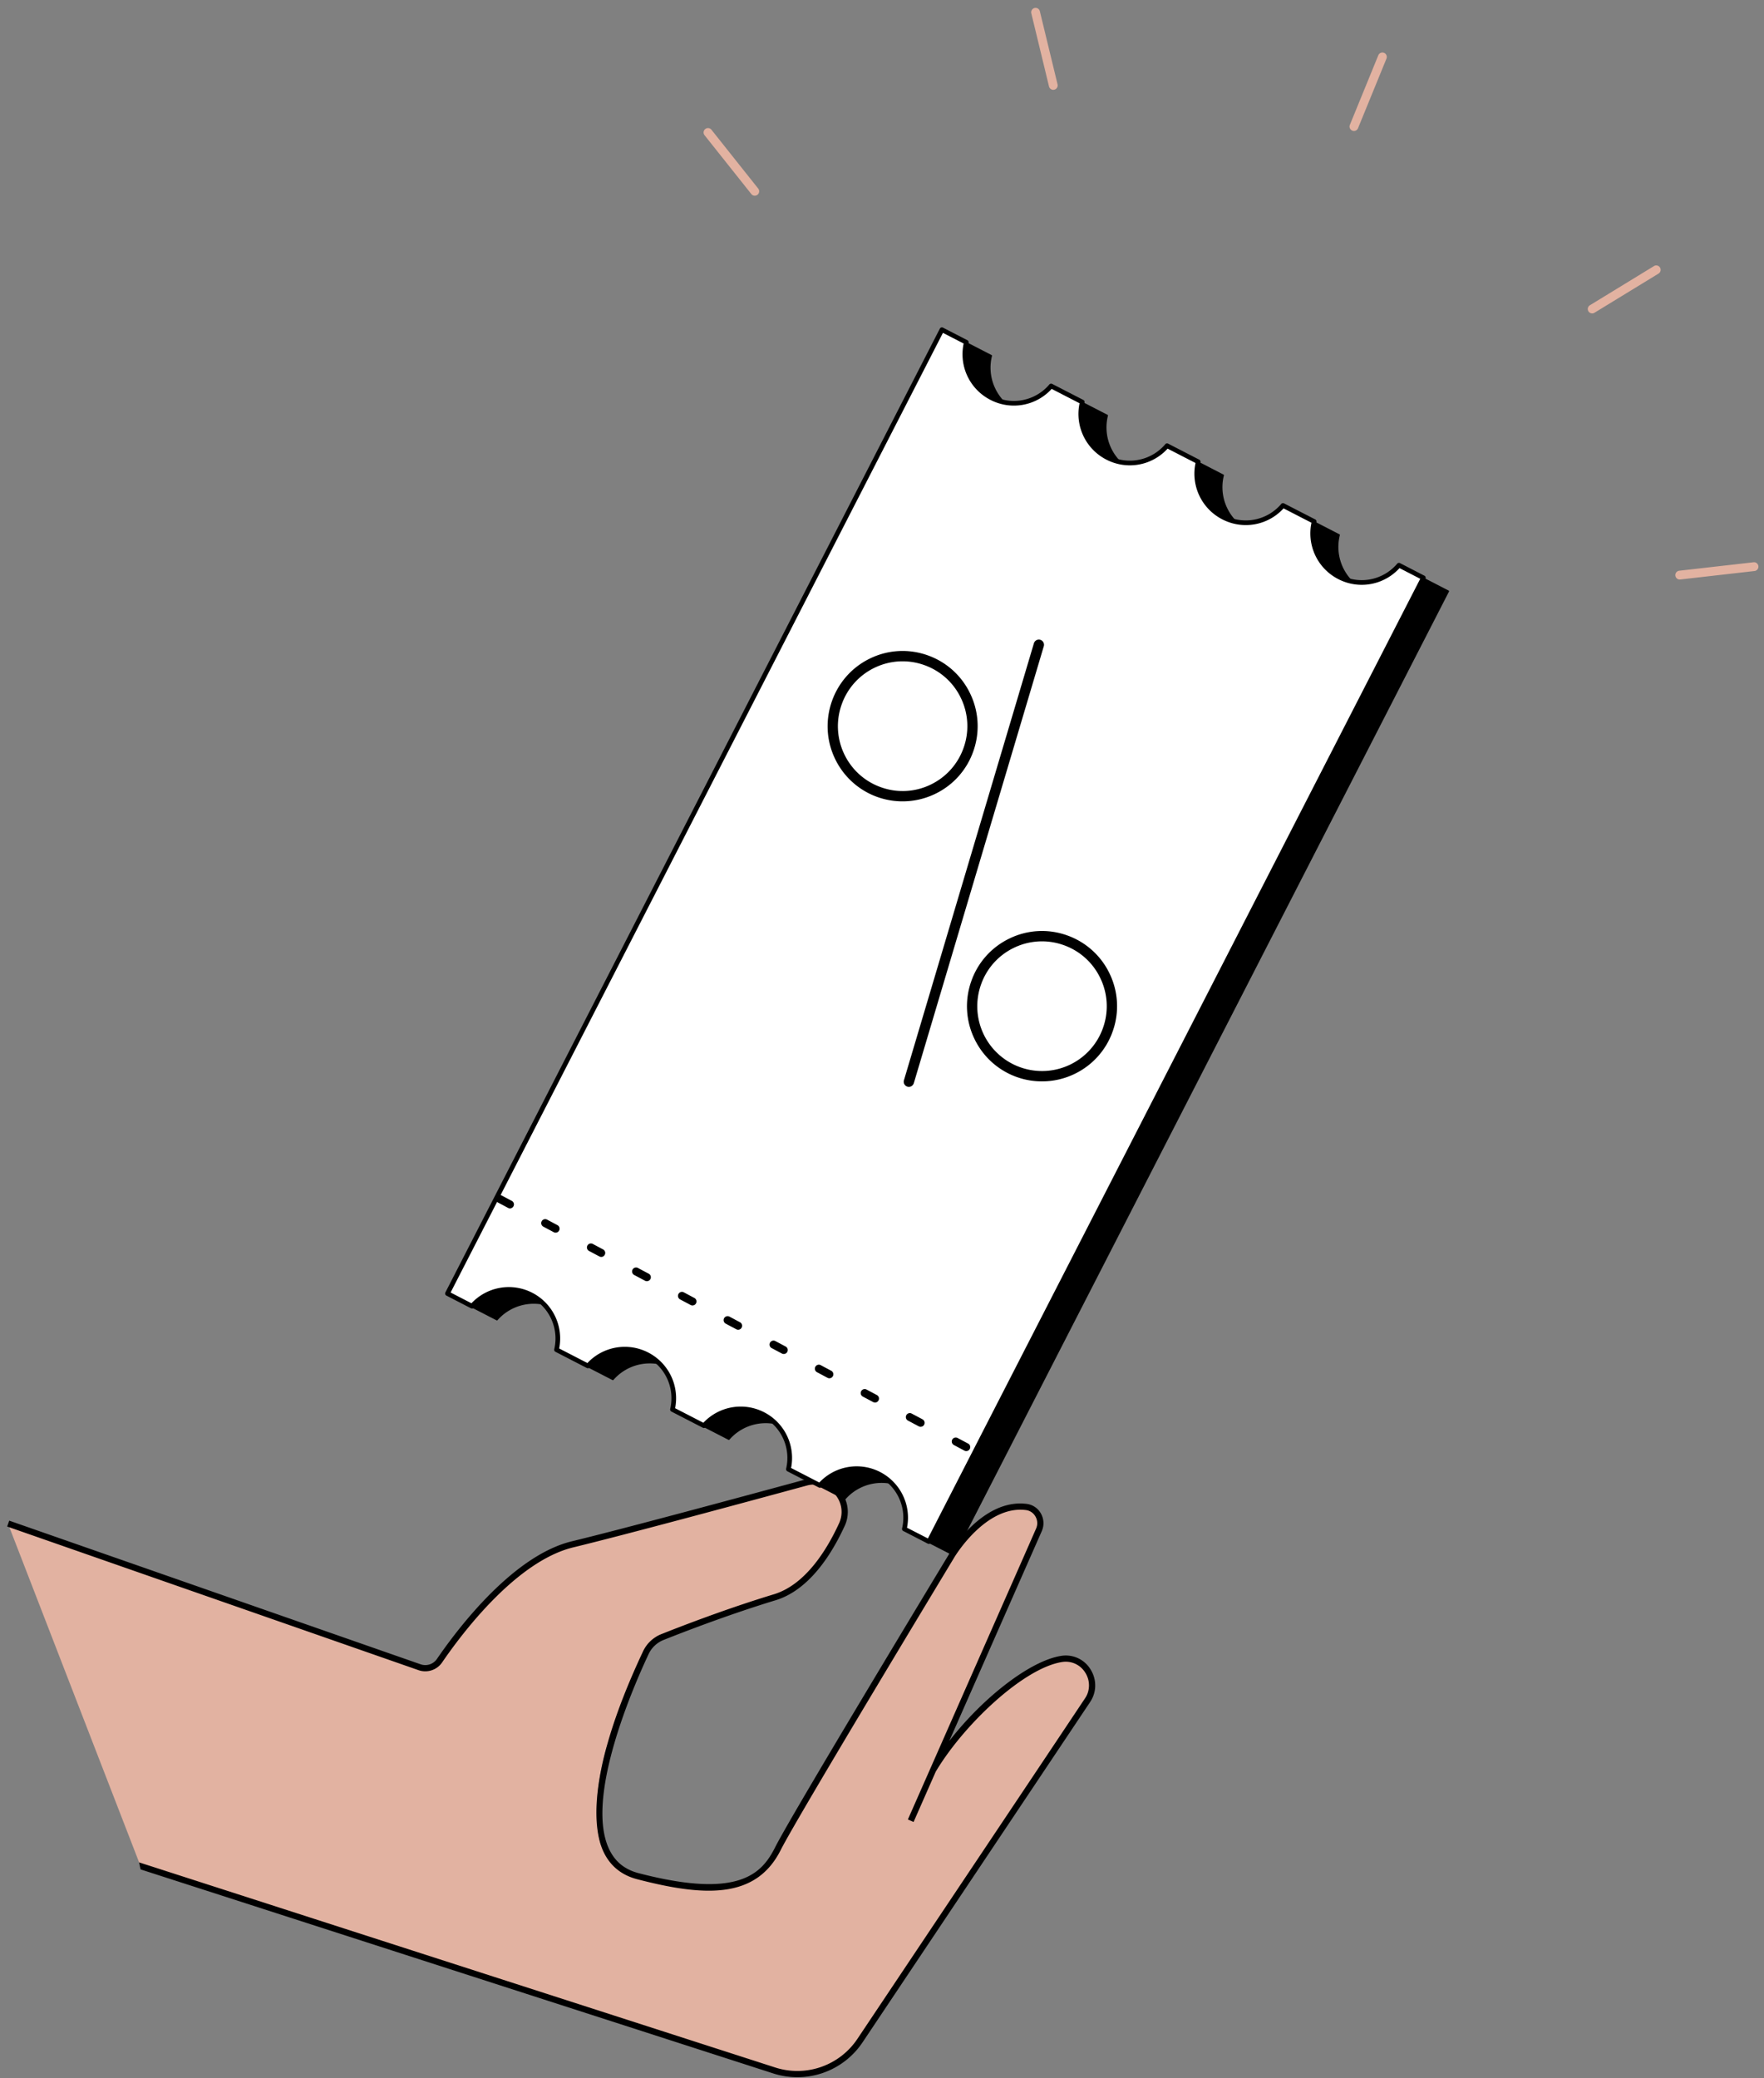
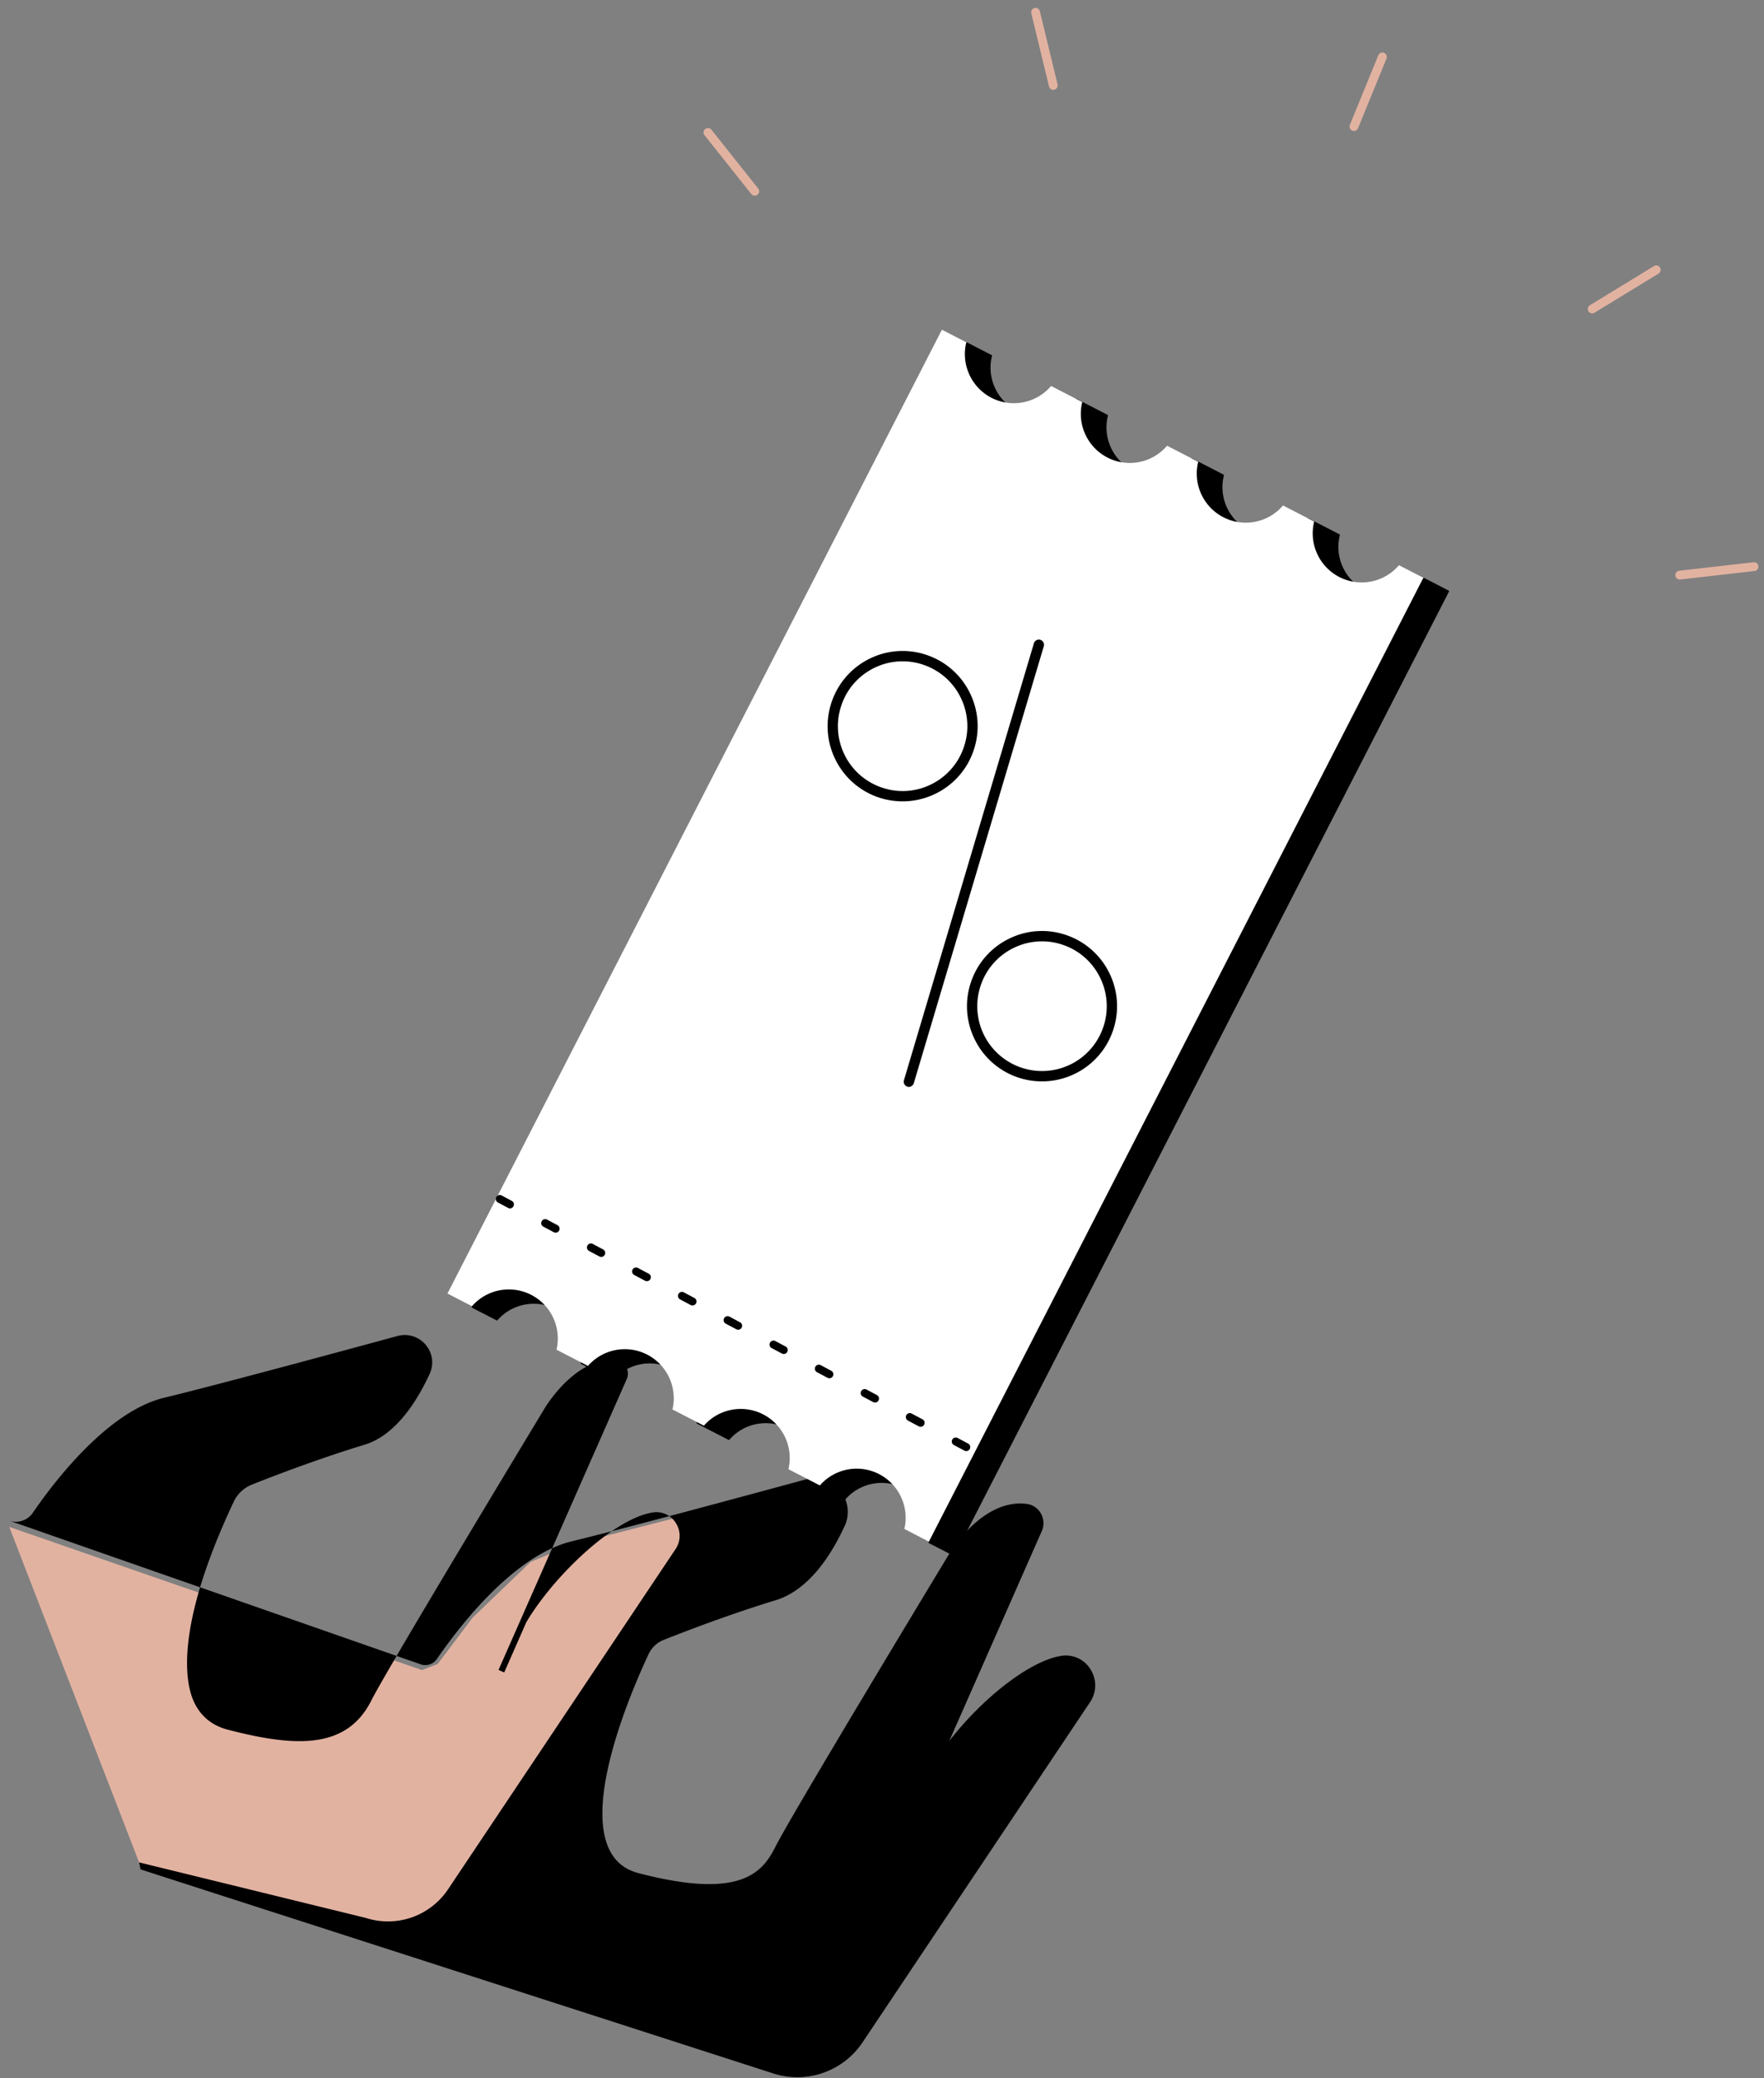
<svg xmlns="http://www.w3.org/2000/svg" width="135" height="159">
  <rect width="100%" height="100%" fill="#808080" stroke="none" />
  <g fill="none" fill-rule="evenodd">
    <path d="M83.591 129.08c.05-.075-.321-2.003-1.831-2.174-1.37-.156-3.533 1.333-4.936 2.402-1.506 1.145-3.039 2.943-4.212 4.682l-.05.074c-.191.286-.627.048-.492-.266l7.46-17.407c.083-.199.011-.463-.17-.578-2.452-1.556-5.297 1.49-6.257 2.574a4.588 4.588 0 00-.513.71l-14.42 24.35a.32.32 0 01-.176.144c-1.017.34-8.52 2.651-11.988-2.425a.418.418 0 01-.053-.114c-.848-3.172.452-7.342.452-7.342l3.162-7.928.803-.65 10.501-3.545c6.733-5.74 2.075-8.347 2.075-8.347l-19.094 4.905-3.24 1.347-4.44 4.265-2.677 3.547-1.198.465-31.59-10.956 10.148 26.206 50.258 15.802a.325.325 0 00.224-.01l2.774-1.158c.45-.164.84-.467 1.109-.867L83.59 129.08z" fill="#E2B2A1" />
-     <path d="M83.452 127.703a2.213 2.213 0 00-2.23-1.023c-2.377.364-5.997 3.19-8.574 6.513l7.08-16.055c.193-.44.168-.931-.067-1.348a1.45 1.45 0 00-1.09-.736c-3.377-.423-5.833 3.66-5.934 3.833-.49.811-12.047 19.912-13.308 22.425-1.014 2.017-2.738 4-10.446 1.996-1.077-.278-1.822-.888-2.276-1.861-1.841-3.936 1.857-12.403 3.034-14.906.232-.493.641-.878 1.152-1.08 1.712-.682 5.102-1.981 8.572-3.037 2.029-.617 3.854-2.583 5.28-5.686a2.537 2.537 0 00-.372-2.72 2.555 2.555 0 00-2.645-.827c-5.037 1.37-14.054 3.804-17.855 4.723-4.504 1.085-8.727 6.657-10.334 9.002a1.08 1.08 0 01-1.245.412L.707 116.336l-.158.45 31.487 10.991c.662.23 1.4-.013 1.797-.59 1.574-2.301 5.708-7.763 10.053-8.81 3.804-.919 12.827-3.355 17.867-4.727a2.086 2.086 0 012.156.677c.529.624.645 1.472.305 2.213-.953 2.075-2.592 4.701-4.988 5.43-3.487 1.058-6.89 2.363-8.61 3.047a2.617 2.617 0 00-1.405 1.322c-4.614 9.808-3.66 13.974-3.034 15.31.511 1.095 1.382 1.808 2.586 2.12 5.236 1.362 9.11 1.501 10.99-2.244 1.253-2.495 13.17-22.192 13.29-22.394.025-.04 2.398-3.99 5.47-3.604.31.038.577.22.733.497.162.286.179.62.048.922l-9.813 22.251.435.193 1.696-3.85c2.137-3.591 6.727-7.938 9.68-8.39a1.747 1.747 0 011.759.808 1.807 1.807 0 01-.02 1.993l-17.42 26.042a5.531 5.531 0 01-6.297 2.175L10.645 142.48l.11.536 48.41 15.607a6.007 6.007 0 006.84-2.364l17.42-26.042c.514-.766.523-1.73.027-2.513" fill="#000" />
+     <path d="M83.452 127.703a2.213 2.213 0 00-2.23-1.023c-2.377.364-5.997 3.19-8.574 6.513l7.08-16.055c.193-.44.168-.931-.067-1.348a1.45 1.45 0 00-1.09-.736c-3.377-.423-5.833 3.66-5.934 3.833-.49.811-12.047 19.912-13.308 22.425-1.014 2.017-2.738 4-10.446 1.996-1.077-.278-1.822-.888-2.276-1.861-1.841-3.936 1.857-12.403 3.034-14.906.232-.493.641-.878 1.152-1.08 1.712-.682 5.102-1.981 8.572-3.037 2.029-.617 3.854-2.583 5.28-5.686a2.537 2.537 0 00-.372-2.72 2.555 2.555 0 00-2.645-.827c-5.037 1.37-14.054 3.804-17.855 4.723-4.504 1.085-8.727 6.657-10.334 9.002a1.08 1.08 0 01-1.245.412L.707 116.336c.662.23 1.4-.013 1.797-.59 1.574-2.301 5.708-7.763 10.053-8.81 3.804-.919 12.827-3.355 17.867-4.727a2.086 2.086 0 012.156.677c.529.624.645 1.472.305 2.213-.953 2.075-2.592 4.701-4.988 5.43-3.487 1.058-6.89 2.363-8.61 3.047a2.617 2.617 0 00-1.405 1.322c-4.614 9.808-3.66 13.974-3.034 15.31.511 1.095 1.382 1.808 2.586 2.12 5.236 1.362 9.11 1.501 10.99-2.244 1.253-2.495 13.17-22.192 13.29-22.394.025-.04 2.398-3.99 5.47-3.604.31.038.577.22.733.497.162.286.179.62.048.922l-9.813 22.251.435.193 1.696-3.85c2.137-3.591 6.727-7.938 9.68-8.39a1.747 1.747 0 011.759.808 1.807 1.807 0 01-.02 1.993l-17.42 26.042a5.531 5.531 0 01-6.297 2.175L10.645 142.48l.11.536 48.41 15.607a6.007 6.007 0 006.84-2.364l17.42-26.042c.514-.766.523-1.73.027-2.513" fill="#000" />
    <path d="M108.972 44.272a3.746 3.746 0 01-4.565.903 3.758 3.758 0 01-1.924-4.246l-2.385-1.226a3.746 3.746 0 01-4.565.9 3.757 3.757 0 01-1.924-4.244l-2.385-1.228a3.744 3.744 0 01-4.565.903 3.762 3.762 0 01-1.924-4.246L82.35 30.56a3.748 3.748 0 01-4.566.903 3.763 3.763 0 01-1.924-4.246l-1.867-.962-37.842 73.737 1.879.966a3.744 3.744 0 014.533-.865 3.759 3.759 0 011.935 4.197l2.406 1.24a3.747 3.747 0 014.532-.867 3.764 3.764 0 011.936 4.198l2.405 1.239a3.744 3.744 0 014.533-.865 3.76 3.76 0 011.936 4.196l2.405 1.24a3.745 3.745 0 014.533-.866 3.764 3.764 0 011.936 4.198l1.877.968 37.841-73.738-1.867-.962z" fill="#000" />
    <path d="M73.012 119.029a.055.055 0 01-.042-.006l-1.877-.966c-.025-.013-.038-.04-.03-.066a3.697 3.697 0 00-1.906-4.132 3.678 3.678 0 00-4.46.851.06.06 0 01-.073.016l-2.405-1.24a.057.057 0 01-.03-.067 3.693 3.693 0 00-1.905-4.13 3.679 3.679 0 00-4.461.852.058.058 0 01-.072.013l-2.406-1.238a.06.06 0 01-.03-.067 3.695 3.695 0 00-1.905-4.132 3.679 3.679 0 00-4.461.852.06.06 0 01-.072.015l-2.406-1.24c-.024-.012-.036-.04-.03-.067A3.69 3.69 0 0038.075 101a.056.056 0 01-.07.013l-1.879-.967c-.015-.006-.025-.02-.03-.035a.064.064 0 01.004-.045L73.94 26.229a.059.059 0 01.08-.027l1.867.962c.025.014.038.04.03.067a3.688 3.688 0 001.895 4.18 3.67 3.67 0 004.493-.89.058.058 0 01.072-.013l2.384 1.228c.025.012.036.04.03.067a3.684 3.684 0 001.895 4.177 3.67 3.67 0 004.493-.887.06.06 0 01.072-.016l2.384 1.23a.06.06 0 01.03.066 3.687 3.687 0 001.893 4.18 3.674 3.674 0 004.494-.89.058.058 0 01.073-.014l2.384 1.227a.063.063 0 01.03.069 3.683 3.683 0 001.892 4.177 3.672 3.672 0 004.495-.888.06.06 0 01.073-.015l1.867.962a.057.057 0 01.028.034.057.057 0 01-.004.046l-37.84 73.737a.064.064 0 01-.04.03m-1.823-1.056l1.784.918 37.786-73.63-1.772-.913a3.789 3.789 0 01-4.607.882 3.805 3.805 0 01-1.966-4.267l-2.3-1.185a3.788 3.788 0 01-4.608.88 3.804 3.804 0 01-1.966-4.267l-2.3-1.185a3.789 3.789 0 01-4.608.882 3.8 3.8 0 01-1.964-4.267l-2.302-1.185a3.788 3.788 0 01-4.607.88 3.803 3.803 0 01-1.965-4.267l-1.774-.912-37.786 73.63 1.783.92a3.797 3.797 0 014.575-.845 3.811 3.811 0 011.976 4.22l2.323 1.195a3.796 3.796 0 014.575-.843 3.812 3.812 0 011.975 4.217l2.324 1.196a3.801 3.801 0 014.575-.844 3.813 3.813 0 011.975 4.22l2.324 1.196a3.799 3.799 0 014.575-.846 3.816 3.816 0 011.975 4.22" fill="#000" />
    <path d="M107.064 43.241a3.746 3.746 0 01-4.566.903 3.758 3.758 0 01-1.924-4.246l-2.384-1.227a3.746 3.746 0 01-4.565.901 3.757 3.757 0 01-1.925-4.244L89.316 34.1a3.744 3.744 0 01-4.565.903 3.763 3.763 0 01-1.925-4.246l-2.384-1.227a3.748 3.748 0 01-4.565.903 3.763 3.763 0 01-1.924-4.246l-1.868-.962-37.841 73.737 1.878.966a3.744 3.744 0 014.533-.865 3.759 3.759 0 011.936 4.196l2.405 1.24a3.747 3.747 0 014.533-.866 3.764 3.764 0 011.936 4.198l2.405 1.238a3.744 3.744 0 014.533-.864 3.76 3.76 0 011.936 4.196l2.405 1.24a3.745 3.745 0 014.533-.866 3.764 3.764 0 011.935 4.198l1.877.968 37.842-73.738-1.867-.962z" fill="#FFF" />
-     <path d="M71.13 118.113a.18.18 0 01-.123-.015l-1.877-.968a.177.177 0 01-.093-.198 3.574 3.574 0 00-1.842-3.998 3.56 3.56 0 00-4.318.825.177.177 0 01-.215.04l-2.406-1.239a.183.183 0 01-.093-.2 3.574 3.574 0 00-1.842-3.998 3.565 3.565 0 00-4.318.825.175.175 0 01-.215.042l-2.405-1.238a.18.18 0 01-.092-.2 3.575 3.575 0 00-1.844-3.999 3.557 3.557 0 00-4.316.825.183.183 0 01-.217.042l-2.405-1.24a.18.18 0 01-.092-.2 3.573 3.573 0 00-1.842-3.997 3.56 3.56 0 00-4.318.825.18.18 0 01-.217.04l-1.877-.968a.183.183 0 01-.089-.103.19.19 0 01.011-.137l37.842-73.737a.177.177 0 01.24-.076l1.867.962a.177.177 0 01.091.202 3.57 3.57 0 001.833 4.044 3.553 3.553 0 004.349-.861.177.177 0 01.217-.042l2.384 1.227a.177.177 0 01.091.202 3.567 3.567 0 001.833 4.044 3.555 3.555 0 004.349-.86.177.177 0 01.216-.043l2.385 1.228c.074.039.11.12.091.202a3.564 3.564 0 001.833 4.043 3.55 3.55 0 004.348-.86.177.177 0 01.217-.041l2.385 1.226c.072.038.11.122.09.202a3.566 3.566 0 001.832 4.044 3.556 3.556 0 004.35-.86.177.177 0 01.217-.043l1.867.962c.042.021.074.06.088.105a.169.169 0 01-.012.135l-37.84 73.738a.178.178 0 01-.117.091m-1.717-1.236l1.599.823 37.678-73.42-1.586-.817a3.908 3.908 0 01-4.689.84 3.924 3.924 0 01-2.047-4.31l-2.138-1.1a3.907 3.907 0 01-4.689.839 3.923 3.923 0 01-2.047-4.31l-2.138-1.1a3.905 3.905 0 01-4.688.84 3.923 3.923 0 01-2.048-4.31l-2.137-1.1a3.904 3.904 0 01-4.69.838 3.918 3.918 0 01-2.045-4.309l-1.586-.815-37.678 73.417 1.597.823a3.917 3.917 0 014.655-.802 3.93 3.93 0 012.057 4.26l2.162 1.114a3.915 3.915 0 014.654-.804 3.932 3.932 0 012.058 4.261l2.162 1.113a3.917 3.917 0 014.654-.802 3.93 3.93 0 012.058 4.26l2.162 1.114a3.915 3.915 0 014.654-.804 3.93 3.93 0 012.056 4.26" fill="#000" />
    <path d="M74.02 111.006a.3.3 0 01-.213-.026L73 110.55a.307.307 0 01-.125-.413.304.304 0 01.41-.126l.807.429a.303.303 0 01.125.411.297.297 0 01-.197.154m-3.493-1.857a.3.3 0 01-.213-.027l-.805-.428a.305.305 0 11.285-.537l.805.426c.148.08.205.265.127.414a.303.303 0 01-.2.152m-3.49-1.855a.31.31 0 01-.213-.029l-.806-.428a.305.305 0 01.285-.538l.806.429a.303.303 0 01.125.411.308.308 0 01-.197.155m-3.493-1.858a.294.294 0 01-.211-.026l-.806-.429a.305.305 0 11.285-.54l.804.43a.304.304 0 01-.072.565m-3.491-1.857a.299.299 0 01-.213-.027l-.806-.428a.305.305 0 01.285-.537l.806.428a.303.303 0 01-.072.564m-3.493-1.855a.305.305 0 01-.211-.029l-.806-.428a.305.305 0 01-.128-.412.306.306 0 01.413-.126l.804.429a.304.304 0 01-.072.566m-3.491-1.858a.299.299 0 01-.213-.026l-.806-.429a.304.304 0 01.285-.54l.806.43a.303.303 0 01.126.411.297.297 0 01-.198.154m-3.493-1.857a.3.3 0 01-.213-.027l-.804-.428a.305.305 0 11.285-.537l.804.428a.303.303 0 01-.072.564m-3.49-1.855a.31.31 0 01-.214-.029l-.806-.428a.305.305 0 01.285-.538l.806.429a.303.303 0 01.126.411.308.308 0 01-.198.155m-3.493-1.858a.294.294 0 01-.21-.026l-.807-.429a.305.305 0 01.285-.539l.804.429c.149.08.206.263.128.411a.3.3 0 01-.2.154m-3.49-1.857a.299.299 0 01-.214-.026l-.806-.43a.305.305 0 01.285-.536l.806.428a.305.305 0 01-.072.564M79.778 49.31a.272.272 0 00-.196-.246.274.274 0 00-.342.184l-9.946 33.428a.276.276 0 00.281.354.276.276 0 00.245-.196l9.947-33.428a.284.284 0 00.011-.097" fill="#000" />
    <path d="M69.557 83.15a.396.396 0 01-.394-.37.412.412 0 01.017-.138l9.945-33.427a.396.396 0 01.49-.267c.158.048.27.189.282.353v.002a.417.417 0 01-.015.137l-9.947 33.427a.4.4 0 01-.353.282h-.025m9.946-33.98a.16.16 0 00-.15.113l-9.946 33.427a.176.176 0 00-.006.055c.004.065.05.122.112.14a.164.164 0 00.053.007.157.157 0 00.141-.112l9.946-33.428c.006-.017.008-.036.006-.055a.157.157 0 00-.156-.147M71.52 60.627a5.59 5.59 0 002.864-3.215 5.598 5.598 0 00-.243-4.303 5.587 5.587 0 00-3.21-2.87 5.57 5.57 0 00-4.295.245 5.641 5.641 0 00-2.62 7.518 5.63 5.63 0 005.425 3.174 5.59 5.59 0 002.08-.549m-7.009-2.865a5.089 5.089 0 012.362-6.781 5.037 5.037 0 013.875-.221 5.04 5.04 0 012.896 2.589c.587 1.22.667 2.6.22 3.88a5.037 5.037 0 01-2.584 2.901 5.07 5.07 0 01-6.769-2.368" fill="#000" />
    <path d="M69.076 61.306a5.717 5.717 0 01-5.168-3.252c-1.374-2.855-.175-6.3 2.676-7.677a5.687 5.687 0 014.386-.251 5.701 5.701 0 013.276 2.932 5.72 5.72 0 01.251 4.392 5.702 5.702 0 01-2.926 3.284 5.705 5.705 0 01-2.495.572m-.003-11.266c-.816 0-1.63.185-2.387.55-2.732 1.32-3.882 4.624-2.565 7.361a5.481 5.481 0 005.311 3.105 5.428 5.428 0 002.036-.535 5.478 5.478 0 002.805-3.149 5.49 5.49 0 00-.24-4.212 5.474 5.474 0 00-3.143-2.81 5.5 5.5 0 00-1.817-.31m.013 10.715a5.197 5.197 0 01-1.717-.293 5.157 5.157 0 01-2.964-2.648 5.17 5.17 0 01-.225-3.972 5.166 5.166 0 012.643-2.97 5.146 5.146 0 013.965-.224 5.157 5.157 0 012.964 2.648 5.168 5.168 0 01.224 3.973 5.156 5.156 0 01-2.643 2.968 5.149 5.149 0 01-2.247.518m-.01-10.162a4.917 4.917 0 00-2.15.495 4.933 4.933 0 00-2.521 2.832 4.948 4.948 0 00.213 3.791 4.927 4.927 0 002.829 2.526 4.9 4.9 0 003.782-.213 4.928 4.928 0 002.523-2.833 4.932 4.932 0 00-.215-3.79 4.914 4.914 0 00-2.827-2.528 4.916 4.916 0 00-1.634-.28M84.809 74.532a5.587 5.587 0 00-3.21-2.869 5.57 5.57 0 00-4.295.244 5.6 5.6 0 00-2.866 3.216 5.607 5.607 0 00.246 4.303 5.628 5.628 0 005.424 3.174 5.58 5.58 0 002.08-.55 5.59 5.59 0 002.864-3.215 5.598 5.598 0 00-.243-4.303m-.276 4.122a5.04 5.04 0 01-2.584 2.9 5.07 5.07 0 01-6.769-2.366 5.05 5.05 0 01-.22-3.882 5.036 5.036 0 012.583-2.902 5.043 5.043 0 013.874-.22 5.034 5.034 0 012.895 2.588 5.05 5.05 0 01.221 3.882" fill="#000" />
    <path d="M79.745 82.73a5.717 5.717 0 01-5.169-3.252 5.725 5.725 0 01-.249-4.394 5.708 5.708 0 012.925-3.283 5.687 5.687 0 014.386-.251 5.713 5.713 0 013.278 2.93v.002a5.72 5.72 0 01.25 4.392 5.711 5.711 0 01-2.925 3.284 5.715 5.715 0 01-2.496.572m-.002-11.266c-.818 0-1.63.185-2.389.55a5.475 5.475 0 00-2.802 3.15 5.482 5.482 0 00.24 4.211 5.482 5.482 0 005.31 3.105 5.464 5.464 0 002.034-.535 5.471 5.471 0 002.805-3.149c.485-1.39.4-2.886-.24-4.212a5.477 5.477 0 00-3.14-2.81 5.508 5.508 0 00-1.818-.31m.011 10.713a5.196 5.196 0 01-4.681-2.939 5.172 5.172 0 01-.227-3.972 5.162 5.162 0 012.645-2.97 5.146 5.146 0 013.965-.224 5.157 5.157 0 012.964 2.648 5.176 5.176 0 01.226 3.973 5.16 5.16 0 01-2.645 2.968 5.151 5.151 0 01-2.247.516m-.01-10.16a4.917 4.917 0 00-2.15.495 4.923 4.923 0 00-2.523 2.832 4.955 4.955 0 006.828 6.103 4.935 4.935 0 002.523-2.832 4.933 4.933 0 00-.217-3.79 4.914 4.914 0 00-2.827-2.528 4.916 4.916 0 00-1.633-.28" fill="#000" />
    <path d="M57.98 14.463L54.4 9.962a.279.279 0 00-.435.347l3.58 4.5c.03.039.068.065.11.084a.279.279 0 00.323-.43" fill="#E2B2A1" />
    <path d="M57.762 14.973a.309.309 0 01-.129-.026.315.315 0 01-.133-.101l-3.58-4.5a.337.337 0 01.527-.421l3.58 4.502a.337.337 0 01-.265.546m-3.578-5.055a.218.218 0 00-.171.354l3.578 4.5c.025.03.053.05.088.066.074.03.157.017.22-.03a.222.222 0 00.034-.309L54.355 10a.223.223 0 00-.171-.081M134.535 43.318a.276.276 0 00-.306-.244l-5.708.648a.277.277 0 00-.244.309.276.276 0 00.306.243l5.706-.65a.277.277 0 00.246-.306" fill="#E2B2A1" />
    <path d="M128.553 44.336a.371.371 0 01-.13-.025.338.338 0 01.091-.648l5.707-.65a.338.338 0 01.076.67l-5.706.65c-.014.003-.025.003-.038.003m5.706-1.204h-.025l-5.706.65a.218.218 0 00.05.434l5.706-.65a.218.218 0 00-.025-.434M79.523.876a.277.277 0 00-.54.132l1.356 5.59a.275.275 0 00.335.206.278.278 0 00.203-.335L79.523.876z" fill="#E2B2A1" />
    <path d="M80.608 6.871a.336.336 0 01-.327-.257L78.927 1.02a.334.334 0 01.04-.255.331.331 0 01.207-.153.339.339 0 01.407.25l1.354 5.59a.337.337 0 01-.327.418M79.254.724a.216.216 0 00-.211.269l1.354 5.592a.216.216 0 00.262.16.22.22 0 00.162-.263L79.465.89a.219.219 0 00-.211-.166M126.61 20.407l-4.904 2.996a.279.279 0 00.038.494.28.28 0 00.25-.02l4.904-2.996a.278.278 0 00-.289-.474" fill="#E2B2A1" />
    <path d="M121.85 23.977a.335.335 0 01-.287-.162.336.336 0 01.112-.462l4.904-2.997a.336.336 0 01.35.575l-4.904 2.997a.338.338 0 01-.175.05m4.79-3.52l-4.904 2.995a.22.22 0 00.03.39.22.22 0 00.198-.016l4.904-2.997a.224.224 0 00.099-.135.221.221 0 00-.027-.166.22.22 0 00-.3-.072M105.902 4.1h-.002a.277.277 0 00-.361.15l-2.177 5.326a.28.28 0 00.15.362h.002c.14.06.302-.01.36-.152l2.178-5.325a.278.278 0 00-.15-.361" fill="#E2B2A1" />
    <path d="M103.618 10.019a.358.358 0 01-.118-.021l-.003-.002c-.002-.002-.004-.002-.006-.002l-.002-.002a.336.336 0 01-.183-.438l2.177-5.326a.337.337 0 01.44-.183l.017.006a.34.34 0 01.167.434L103.93 9.81a.334.334 0 01-.312.21m-.093-.141h.004l.015.01a.216.216 0 00.158-.006.206.206 0 00.118-.118l2.177-5.325a.218.218 0 00-.118-.283l-.006-.004a.224.224 0 00-.161.004.224.224 0 00-.118.118l-2.177 5.324a.218.218 0 00.108.28" fill="#E2B2A1" />
  </g>
</svg>